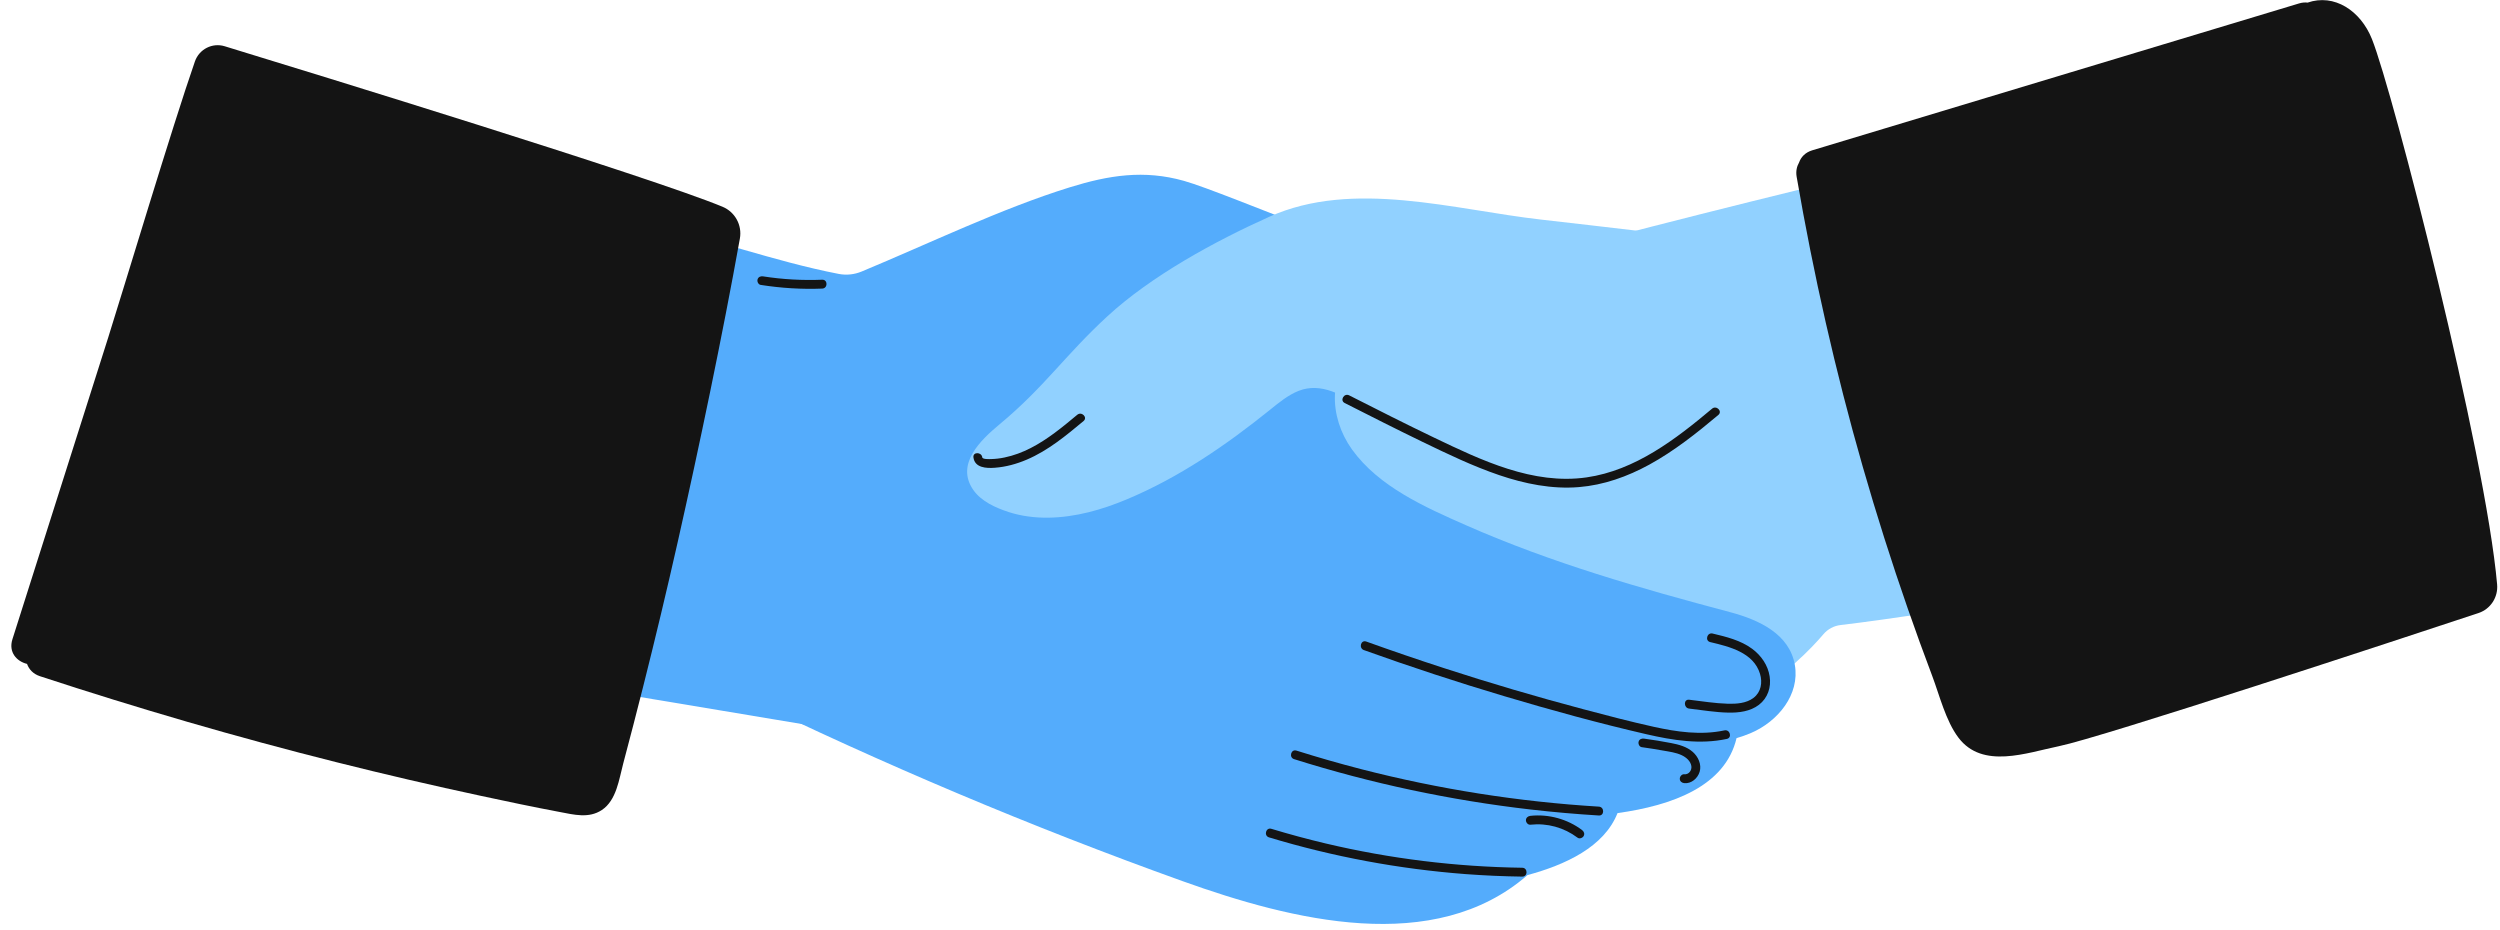
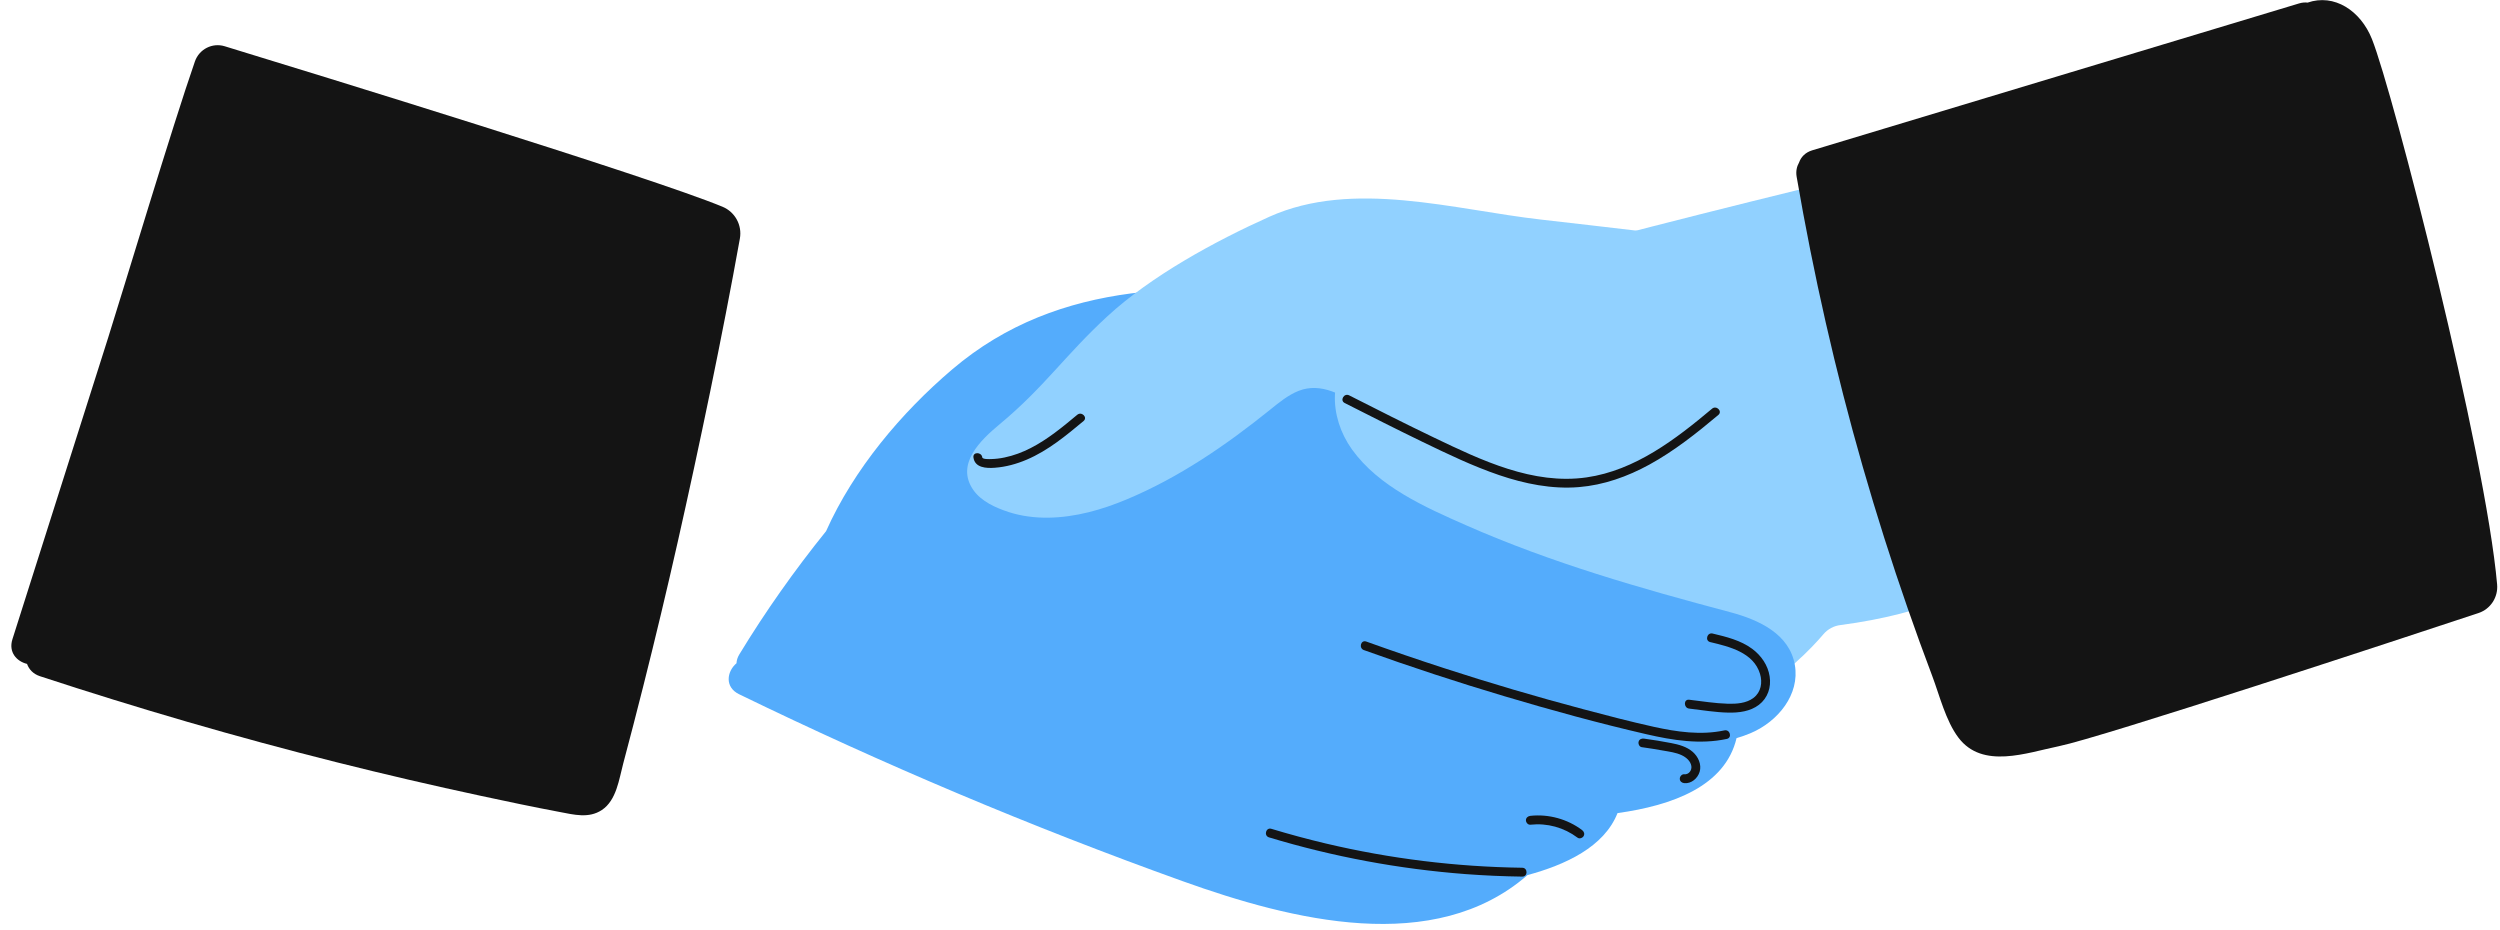
<svg xmlns="http://www.w3.org/2000/svg" width="172" height="64" viewBox="0 0 172 64" fill="none">
-   <path d="M106.59 21.433C96.444 18.579 84.397 13.272 81.463 12.445C78.706 11.667 76.288 12.054 73.597 12.888C68.89 14.348 63.889 16.768 59.28 18.682C58.783 18.888 58.236 18.948 57.708 18.846C53.171 17.965 48.965 16.357 44.412 15.431C43.792 14.556 42.18 14.467 41.87 15.803C39.623 25.484 37.702 35.235 36.11 45.045C35.997 45.741 36.282 46.659 37.103 46.796C46.41 48.35 55.716 49.904 65.022 51.459C66.433 51.695 69.753 29.431 69.753 29.431C74.314 27.397 79.105 26.166 83.975 28.641C84.182 28.746 84.385 28.797 84.58 28.807C89.49 30.54 94.854 31.851 99.901 29.912C103.198 28.645 111.127 22.709 106.59 21.433Z" fill="#54ACFC" />
-   <path d="M142.494 16.047C141.46 14.07 140.32 12.15 139.085 10.292C138.782 9.836 138.295 9.754 137.886 9.891C137.715 9.827 137.519 9.806 137.298 9.856C129.096 11.703 118.6 14.291 110.464 16.412C108.14 17.018 108.143 17.029 105.824 17.657C105.778 17.67 105.74 17.689 105.699 17.705C102.531 18.045 99.337 17.771 96.163 18.025C94.469 18.16 92.768 18.434 91.173 19.033C89.65 19.605 88.238 20.404 86.902 21.326C84.419 23.04 81.947 24.971 80.095 27.375C78.149 29.901 77.276 32.889 77.873 36.054C78.381 38.747 79.778 41.263 81.373 43.503C82.917 45.672 85.861 48.841 87.945 50.496C90.381 52.431 93.038 54.02 95.904 55.224C97.421 55.86 98.948 56.468 100.592 55.901C101.427 55.613 102.222 55.191 103.019 54.815C103.855 54.42 104.613 53.786 105.523 53.625C118.175 51.386 123.892 45.469 125.453 43.633C125.754 43.279 126.175 43.056 126.636 43.002C133.238 42.23 149.289 39.457 149.375 39.402C150.133 39.922 144.33 19.562 142.494 16.047Z" fill="#91D1FF" />
+   <path d="M142.494 16.047C141.46 14.07 140.32 12.15 139.085 10.292C138.782 9.836 138.295 9.754 137.886 9.891C137.715 9.827 137.519 9.806 137.298 9.856C129.096 11.703 118.6 14.291 110.464 16.412C108.14 17.018 108.143 17.029 105.824 17.657C105.778 17.67 105.74 17.689 105.699 17.705C102.531 18.045 99.337 17.771 96.163 18.025C94.469 18.16 92.768 18.434 91.173 19.033C89.65 19.605 88.238 20.404 86.902 21.326C84.419 23.04 81.947 24.971 80.095 27.375C78.149 29.901 77.276 32.889 77.873 36.054C78.381 38.747 79.778 41.263 81.373 43.503C82.917 45.672 85.861 48.841 87.945 50.496C90.381 52.431 93.038 54.02 95.904 55.224C97.421 55.86 98.948 56.468 100.592 55.901C101.427 55.613 102.222 55.191 103.019 54.815C103.855 54.42 104.613 53.786 105.523 53.625C118.175 51.386 123.892 45.469 125.453 43.633C125.754 43.279 126.175 43.056 126.636 43.002C150.133 39.922 144.33 19.562 142.494 16.047Z" fill="#91D1FF" />
  <path d="M123.486 45.751C123.117 43.62 121.024 42.647 119.041 42.119C112.827 40.467 106.772 38.738 100.898 36.153C98.027 34.889 94.852 33.48 93.017 30.922C91.422 28.7 91.286 25.533 93.606 23.738C94.628 22.947 93.864 21.747 92.831 21.541C92.689 21 92.258 20.511 91.53 20.432C82.252 19.426 72.904 19.127 65.521 25.407C62.022 28.383 58.749 32.262 56.833 36.546C54.656 39.245 52.659 42.072 50.864 45.025C50.738 45.233 50.681 45.436 50.67 45.631C50.009 46.193 49.839 47.272 50.85 47.763C60.759 52.581 70.943 56.883 81.358 60.622C88.912 63.333 98.68 65.786 105.094 60.205C107.704 59.496 110.36 58.277 111.286 55.941C115.065 55.415 118.696 54.093 119.475 50.782C119.816 50.684 120.149 50.567 120.47 50.429C122.337 49.628 123.837 47.775 123.486 45.751Z" fill="#54ACFC" />
  <path d="M119.153 28.05C119.074 27.971 118.986 27.914 118.896 27.868C119.411 24.864 119.131 21.762 117.971 18.934C117.947 18.875 117.918 18.819 117.887 18.764C117.92 18.666 117.942 18.567 117.942 18.468C117.942 17.871 119.997 16.695 119.448 16.637C114.976 16.17 110.513 15.613 106.045 15.11C100.043 14.433 93.093 12.32 87.324 14.915C83.587 16.595 79.204 18.979 76.174 21.774C73.227 24.492 71.877 26.61 68.769 29.194C67.485 30.261 65.716 31.928 66.965 33.712C67.518 34.502 68.51 34.939 69.399 35.229C70.267 35.512 71.208 35.628 72.119 35.617C73.992 35.593 75.825 35.068 77.54 34.348C81.12 32.847 84.337 30.641 87.35 28.216C87.967 27.72 88.612 27.178 89.357 26.887C90.111 26.592 90.87 26.655 91.621 26.92C93.25 27.494 94.568 28.813 95.992 29.747C101.982 33.672 110.412 34.565 116.816 31.092C117.651 30.64 118.424 30.094 119.153 29.488C119.576 29.137 119.516 28.413 119.153 28.05Z" fill="#91D1FF" />
  <path d="M92.514 27.727C94.295 28.63 96.076 29.533 97.874 30.403C99.597 31.236 101.332 32.072 103.146 32.689C104.901 33.285 106.767 33.666 108.627 33.513C110.336 33.373 111.965 32.791 113.463 31.972C115.182 31.031 116.728 29.804 118.224 28.547C118.524 28.294 118.091 27.865 117.792 28.116C115.288 30.221 112.496 32.361 109.165 32.843C105.48 33.377 101.906 31.662 98.677 30.114C96.71 29.172 94.766 28.186 92.822 27.2C92.472 27.023 92.163 27.549 92.514 27.727Z" fill="#141414" />
  <path d="M66.972 31.468C67.064 32.189 67.856 32.225 68.435 32.182C69.201 32.126 69.941 31.922 70.646 31.621C72.106 30.998 73.339 29.974 74.549 28.967C74.851 28.716 74.417 28.287 74.117 28.536C73.107 29.377 72.085 30.225 70.909 30.827C70.34 31.119 69.738 31.345 69.112 31.475C68.8 31.541 68.484 31.578 68.165 31.585C68.086 31.587 67.6 31.609 67.581 31.468C67.532 31.084 66.922 31.079 66.972 31.468Z" fill="#141414" />
  <path d="M93.833 44.725C97.026 45.872 100.251 46.932 103.503 47.9C106.733 48.862 109.99 49.758 113.274 50.515C115.086 50.933 116.961 51.234 118.805 50.838C119.188 50.756 119.026 50.168 118.643 50.25C117.023 50.598 115.362 50.355 113.766 50.002C112.141 49.642 110.528 49.219 108.919 48.791C105.703 47.937 102.51 46.996 99.346 45.967C97.553 45.385 95.769 44.774 93.995 44.137C93.625 44.004 93.466 44.593 93.833 44.725Z" fill="#141414" />
-   <path d="M89.033 52.229C94.331 53.899 99.785 55.059 105.304 55.694C106.866 55.874 108.433 56.01 110.002 56.106C110.394 56.129 110.393 55.519 110.002 55.496C104.495 55.161 99.025 54.301 93.682 52.926C92.175 52.538 90.679 52.108 89.195 51.641C88.82 51.522 88.659 52.111 89.033 52.229Z" fill="#141414" />
  <path d="M87.307 57.611C91.71 58.943 96.257 59.791 100.844 60.139C102.137 60.236 103.434 60.293 104.731 60.311C105.123 60.316 105.124 59.706 104.731 59.701C100.184 59.638 95.651 59.082 91.226 58.035C89.963 57.737 88.711 57.398 87.469 57.022C87.093 56.908 86.932 57.497 87.307 57.611Z" fill="#141414" />
  <path d="M117.663 44.176C118.976 44.487 120.646 44.892 121.089 46.361C121.27 46.962 121.162 47.617 120.642 48.014C120.148 48.391 119.466 48.433 118.869 48.417C117.982 48.393 117.093 48.244 116.212 48.141C115.823 48.095 115.827 48.706 116.212 48.751C117.104 48.855 118.005 49.009 118.904 49.028C119.631 49.043 120.418 48.948 121.012 48.493C121.623 48.026 121.867 47.286 121.752 46.538C121.634 45.762 121.167 45.096 120.546 44.636C119.754 44.051 118.767 43.811 117.826 43.587C117.444 43.497 117.281 44.085 117.663 44.176Z" fill="#141414" />
  <path d="M112.949 51.405C113.446 51.473 113.942 51.552 114.436 51.641C114.857 51.717 115.313 51.774 115.703 51.959C116.006 52.103 116.313 52.356 116.366 52.708C116.41 53.005 116.182 53.303 115.874 53.27C115.71 53.253 115.569 53.423 115.569 53.575C115.569 53.755 115.71 53.863 115.874 53.88C116.365 53.932 116.803 53.548 116.937 53.094C117.084 52.596 116.835 52.059 116.461 51.731C116.046 51.368 115.51 51.227 114.981 51.124C114.361 51.004 113.737 50.903 113.111 50.817C112.948 50.794 112.783 50.856 112.736 51.03C112.697 51.172 112.785 51.382 112.949 51.405Z" fill="#141414" />
  <path d="M105.289 56.74C106.451 56.614 107.602 56.931 108.536 57.633C108.667 57.732 108.877 57.654 108.953 57.524C109.044 57.368 108.976 57.206 108.844 57.107C107.838 56.35 106.541 55.994 105.289 56.13C105.126 56.148 104.984 56.258 104.984 56.435C104.984 56.586 105.124 56.758 105.289 56.74Z" fill="#141414" />
-   <path d="M52.332 19.601C53.735 19.822 55.151 19.911 56.57 19.855C56.961 19.84 56.963 19.23 56.57 19.245C55.208 19.299 53.842 19.225 52.494 19.013C52.331 18.987 52.168 19.055 52.119 19.226C52.078 19.37 52.17 19.576 52.332 19.601Z" fill="#141414" />
  <path d="M15.459 3.182C14.606 2.921 13.706 3.383 13.411 4.225C11.908 8.529 8.414 20.168 7.443 23.227C5.247 30.144 3.051 37.062 0.855 43.98C0.571 44.875 1.151 45.505 1.86 45.676C1.993 46.047 2.276 46.368 2.752 46.524C9.48 48.733 16.28 50.717 23.149 52.441C26.456 53.272 29.776 54.045 33.11 54.76C34.904 55.145 36.702 55.525 38.505 55.864C39.491 56.049 40.506 56.325 41.408 55.728C42.416 55.06 42.592 53.603 42.874 52.545C43.347 50.769 43.808 48.989 44.257 47.207C45.092 43.896 45.885 40.575 46.637 37.245C48.083 30.841 49.709 23.073 50.904 16.411C51.069 15.49 50.571 14.581 49.706 14.223C44.749 12.172 21.554 5.045 15.459 3.182Z" fill="#141414" />
  <path d="M170.519 42.178C171.353 41.902 171.879 41.087 171.802 40.212C171.014 31.189 164.655 6.356 163.189 2.686C162.404 0.722 160.591 -0.452 158.764 0.179C158.584 0.158 158.388 0.172 158.176 0.236C147.011 3.605 135.846 6.973 124.681 10.342C124.197 10.489 123.91 10.807 123.777 11.177C123.621 11.45 123.544 11.78 123.609 12.16C124.769 18.886 126.275 25.546 128.157 32.108C129.098 35.387 130.131 38.64 131.252 41.862C131.792 43.414 132.352 44.958 132.933 46.495C133.437 47.828 133.866 49.597 134.744 50.755C136.398 52.938 139.428 51.795 141.648 51.339C144.608 50.731 164.957 44.02 170.519 42.178Z" fill="#141414" />
-   <path d="M147.467 5.337C148.989 10.438 150.512 15.54 152.034 20.641C153.551 25.727 155.068 30.812 156.586 35.897C157.441 38.764 158.296 41.63 159.152 44.497C159.264 44.872 159.852 44.712 159.74 44.335C158.218 39.233 156.695 34.132 155.173 29.03C153.656 23.945 152.139 18.86 150.621 13.774C149.766 10.908 148.911 8.041 148.055 5.175C147.944 4.8 147.355 4.959 147.467 5.337Z" fill="#141414" />
  <path d="M22.834 7.939C21.177 13.127 19.552 18.325 17.961 23.533C16.369 28.741 14.809 33.959 13.282 39.187C12.427 42.114 11.582 45.044 10.748 47.978C10.64 48.356 11.228 48.517 11.336 48.14C12.826 42.902 14.349 37.673 15.905 32.454C17.46 27.235 19.049 22.025 20.669 16.826C21.576 13.915 22.494 11.006 23.422 8.101C23.541 7.726 22.953 7.566 22.834 7.939Z" fill="#141414" />
</svg>